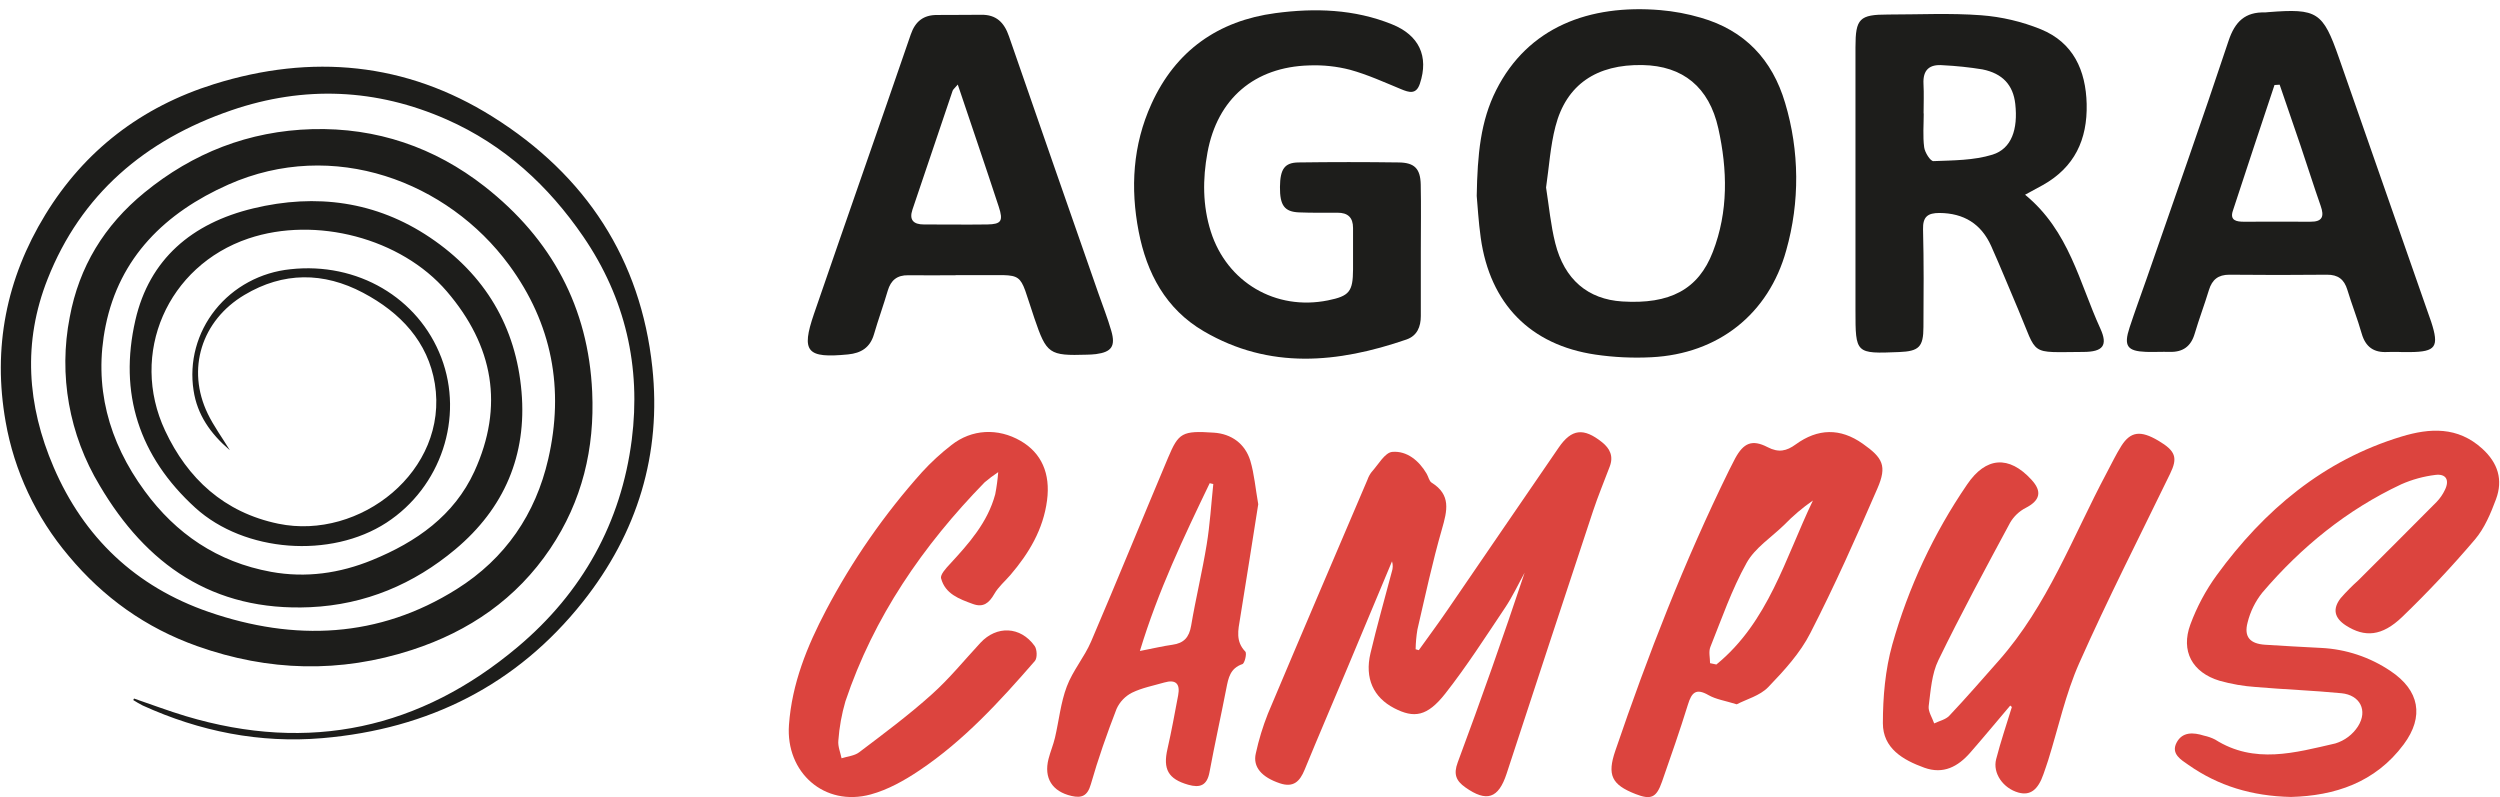
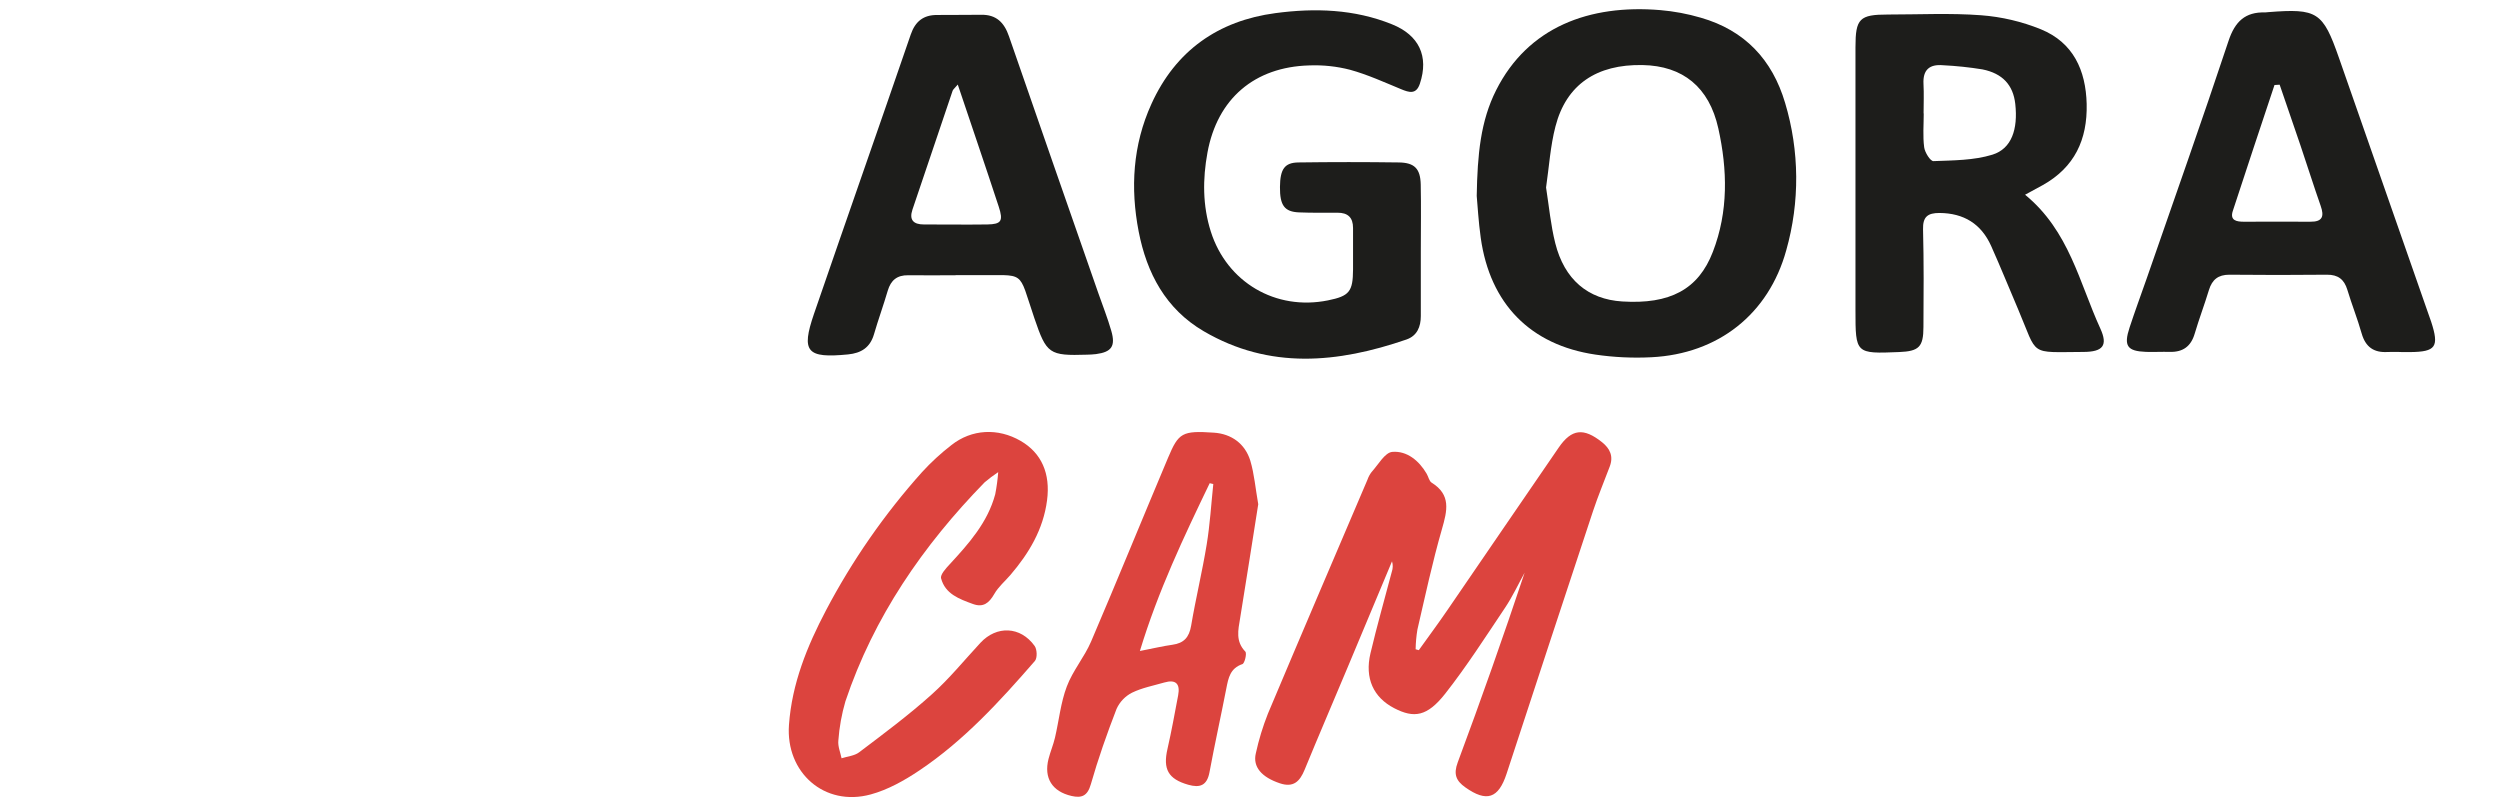
<svg xmlns="http://www.w3.org/2000/svg" width="138" height="44" viewBox="0 0 138 44" fill="none">
-   <path d="M7.398 38.559C8.351 38.884 9.293 39.242 10.258 39.531C17.095 41.581 23.216 40.218 28.568 35.72C32.154 32.708 34.293 28.836 34.874 24.27C35.386 20.254 34.529 16.467 32.195 13.057C30.28 10.263 27.84 8.001 24.658 6.596C20.78 4.885 16.788 4.713 12.776 6.087C7.984 7.726 4.465 10.749 2.629 15.4C1.249 18.884 1.489 22.362 2.963 25.792C4.627 29.662 7.481 32.387 11.533 33.784C16.256 35.41 20.902 35.23 25.212 32.519C27.908 30.825 29.566 28.366 30.262 25.342C31.151 21.48 30.487 17.873 28.098 14.625C24.709 10.018 18.409 7.615 12.606 10.188C9.114 11.739 6.596 14.208 5.83 17.985C5.156 21.308 5.976 24.366 7.991 27.11C9.709 29.458 11.993 31.024 14.963 31.566C16.892 31.916 18.753 31.647 20.538 30.918C22.989 29.917 25.067 28.458 26.185 26.026C27.835 22.419 27.24 19.086 24.661 16.081C22.142 13.146 17.432 11.914 13.716 13.165C9.248 14.671 7.12 19.518 9.115 23.774C10.352 26.415 12.368 28.288 15.363 28.909C19.869 29.843 24.776 25.986 24.004 21.181C23.627 18.872 22.111 17.253 20.039 16.159C17.861 15.008 15.641 14.998 13.493 16.28C11.115 17.695 10.283 20.385 11.466 22.834C11.794 23.513 12.25 24.137 12.687 24.851C11.609 23.934 10.884 22.883 10.685 21.552C10.564 20.77 10.607 19.973 10.813 19.208C11.019 18.443 11.383 17.727 11.882 17.102C12.381 16.477 13.006 15.956 13.719 15.571C14.432 15.186 15.218 14.945 16.03 14.862C19.723 14.455 23.096 16.43 24.359 19.738C25.622 23.045 24.344 26.89 21.332 28.852C18.257 30.849 13.502 30.492 10.79 28.038C7.662 25.191 6.551 21.693 7.472 17.677C8.243 14.312 10.587 12.318 13.982 11.502C17.453 10.667 20.765 11.113 23.73 13.106C26.785 15.159 28.485 18.048 28.789 21.637C29.084 25.105 27.853 28.046 25.131 30.325C22.844 32.239 20.175 33.378 17.123 33.517C11.727 33.76 8.058 31.134 5.504 26.803C3.813 23.998 3.225 20.695 3.85 17.504C4.365 14.73 5.753 12.443 7.972 10.63C10.645 8.442 13.736 7.227 17.236 7.129C20.792 7.034 23.989 8.134 26.745 10.288C30.462 13.198 32.481 16.985 32.689 21.638C32.83 24.75 32.142 27.654 30.372 30.287C28.52 33.041 25.916 34.844 22.738 35.877C18.776 37.167 14.821 37.063 10.898 35.671C8.045 34.66 5.699 32.975 3.793 30.689C1.986 28.553 0.785 25.998 0.31 23.276C-0.408 19.213 0.338 15.391 2.5 11.853C4.662 8.316 7.797 5.898 11.822 4.641C17.206 2.962 22.402 3.439 27.19 6.441C32.366 9.682 35.373 14.34 36.008 20.276C36.518 25.048 35.199 29.413 32.164 33.233C28.533 37.798 23.676 40.243 17.791 40.746C14.336 41.04 11.02 40.374 7.876 38.943C7.698 38.852 7.525 38.752 7.357 38.644L7.398 38.559Z" fill="#1D1D1B" />
  <path d="M78.317 35.89C78.849 35.146 79.392 34.416 79.909 33.659C81.957 30.674 83.997 27.677 86.046 24.698C86.758 23.665 87.421 23.609 88.42 24.4C88.878 24.762 89.074 25.19 88.855 25.759C88.547 26.578 88.212 27.379 87.937 28.206C86.338 33.037 84.747 37.871 83.164 42.709C82.713 44.083 82.061 44.295 80.883 43.46C80.381 43.103 80.221 42.743 80.466 42.085C81.755 38.623 82.986 35.132 84.16 31.612C83.804 32.259 83.49 32.934 83.081 33.545C82.008 35.146 80.965 36.776 79.773 38.294C78.777 39.555 78.058 39.66 76.959 39.091C75.814 38.497 75.323 37.442 75.65 36.06C76.007 34.55 76.434 33.057 76.829 31.557C76.893 31.372 76.896 31.172 76.839 30.985C76.023 32.938 75.205 34.892 74.386 36.846C73.597 38.729 72.79 40.604 72.014 42.492C71.749 43.136 71.399 43.49 70.648 43.238C69.646 42.902 69.141 42.335 69.322 41.582C69.484 40.837 69.707 40.106 69.988 39.397C71.803 35.086 73.646 30.787 75.482 26.485C75.535 26.33 75.613 26.184 75.713 26.054C76.081 25.653 76.442 24.978 76.857 24.944C77.659 24.877 78.329 25.424 78.752 26.151C78.849 26.315 78.886 26.55 79.025 26.642C80.11 27.314 79.887 28.191 79.595 29.208C79.068 31.036 78.671 32.899 78.241 34.753C78.182 35.112 78.149 35.475 78.142 35.839L78.317 35.89Z" fill="#DC443E" />
-   <path d="M126.457 43.992C124.31 43.945 122.458 43.383 120.807 42.227C120.405 41.946 119.826 41.62 120.143 41.002C120.46 40.385 121.072 40.421 121.661 40.608C121.874 40.653 122.081 40.725 122.275 40.824C124.445 42.199 126.69 41.548 128.914 41.037C129.429 40.88 129.871 40.546 130.162 40.093C130.716 39.219 130.273 38.366 129.246 38.266C127.676 38.114 126.098 38.059 124.527 37.924C123.848 37.878 123.176 37.762 122.521 37.578C121.011 37.121 120.365 35.94 120.91 34.467C121.269 33.498 121.758 32.582 122.365 31.747C124.982 28.16 128.252 25.404 132.566 24.097C134.122 23.626 135.661 23.534 137.018 24.764C137.895 25.561 138.174 26.49 137.779 27.558C137.488 28.339 137.146 29.159 136.616 29.781C135.349 31.272 134.009 32.699 132.6 34.056C131.478 35.132 130.533 35.192 129.493 34.526C128.857 34.114 128.741 33.613 129.207 33.016C129.511 32.669 129.836 32.341 130.18 32.033C131.622 30.592 133.069 29.154 134.503 27.705C134.692 27.508 134.847 27.282 134.963 27.035C135.225 26.495 135.02 26.139 134.428 26.216C133.781 26.296 133.149 26.469 132.553 26.732C129.549 28.141 127.027 30.196 124.883 32.708C124.494 33.194 124.215 33.76 124.066 34.365C123.857 35.159 124.203 35.534 125.031 35.59C126.062 35.659 127.094 35.709 128.126 35.765C129.494 35.832 130.818 36.272 131.954 37.038C133.555 38.104 133.828 39.551 132.685 41.089C131.11 43.21 128.86 43.929 126.457 43.992Z" fill="#DC443E" />
-   <path d="M110.965 38.947C110.229 39.815 109.504 40.691 108.757 41.546C108.083 42.316 107.276 42.756 106.224 42.378C105.039 41.95 103.935 41.305 103.935 39.922C103.935 38.472 104.066 36.974 104.453 35.587C105.34 32.434 106.735 29.447 108.584 26.744C109.622 25.212 110.896 25.126 112.135 26.478C112.74 27.133 112.613 27.625 111.823 28.034C111.462 28.218 111.162 28.503 110.958 28.853C109.606 31.367 108.245 33.879 106.998 36.445C106.63 37.2 106.574 38.12 106.464 38.977C106.427 39.278 106.659 39.614 106.767 39.933C107.048 39.795 107.4 39.723 107.601 39.509C108.531 38.526 109.423 37.493 110.324 36.476C113.023 33.43 114.412 29.629 116.286 26.108C116.554 25.606 116.801 25.086 117.103 24.607C117.612 23.812 118.164 23.75 119.134 24.322C120.104 24.893 120.22 25.27 119.788 26.154C118.101 29.628 116.344 33.071 114.776 36.599C114.019 38.302 113.623 40.166 113.063 41.955C112.981 42.214 112.889 42.471 112.801 42.728C112.497 43.609 112.062 43.929 111.418 43.75C110.577 43.516 109.985 42.682 110.188 41.905C110.438 40.935 110.762 39.984 111.055 39.026L110.965 38.947Z" fill="#DC443E" />
  <path d="M55.101 26.062C54.84 26.234 54.59 26.422 54.352 26.624C50.947 30.117 48.231 34.054 46.666 38.716C46.461 39.42 46.331 40.143 46.277 40.874C46.243 41.202 46.389 41.53 46.454 41.857C46.781 41.752 47.164 41.723 47.42 41.53C48.787 40.496 50.163 39.474 51.436 38.328C52.406 37.462 53.235 36.435 54.123 35.48C55.011 34.526 56.327 34.562 57.112 35.657C57.249 35.849 57.266 36.325 57.125 36.486C55.196 38.706 53.209 40.881 50.748 42.529C49.93 43.079 49.011 43.595 48.065 43.852C45.51 44.551 43.36 42.64 43.551 40.013C43.715 37.732 44.552 35.673 45.597 33.687C47.045 30.936 48.825 28.374 50.898 26.059C51.394 25.518 51.934 25.021 52.514 24.572C53.637 23.683 55.086 23.614 56.337 24.336C57.493 25.005 57.992 26.138 57.797 27.621C57.588 29.223 56.8 30.54 55.775 31.738C55.474 32.089 55.107 32.393 54.88 32.795C54.596 33.286 54.278 33.55 53.704 33.34C52.956 33.066 52.174 32.788 51.948 31.925C51.893 31.719 52.218 31.37 52.429 31.142C53.487 29.996 54.519 28.838 54.937 27.282C55.015 26.879 55.07 26.472 55.101 26.062Z" fill="#DC443E" />
-   <path d="M95.867 38.878C95.224 38.677 94.722 38.606 94.31 38.371C93.619 37.974 93.378 38.225 93.174 38.891C92.732 40.321 92.237 41.733 91.743 43.149C91.431 44.043 91.136 44.164 90.271 43.827C88.963 43.311 88.706 42.784 89.166 41.441C90.965 36.16 92.986 30.969 95.447 25.956C95.556 25.738 95.668 25.519 95.782 25.301C96.243 24.454 96.711 24.238 97.569 24.682C98.179 25 98.616 24.901 99.124 24.531C100.338 23.65 101.577 23.611 102.825 24.494C103.932 25.273 104.174 25.717 103.634 26.96C102.467 29.65 101.271 32.336 99.932 34.943C99.371 36.05 98.483 37.018 97.6 37.935C97.147 38.403 96.408 38.597 95.867 38.878ZM94.395 36.607L94.744 36.681C97.617 34.334 98.545 30.811 100.073 27.628C99.502 28.024 98.972 28.474 98.488 28.973C97.778 29.663 96.871 30.245 96.41 31.075C95.592 32.541 95.038 34.154 94.41 35.719C94.309 35.975 94.395 36.309 94.395 36.607Z" fill="#DC443E" />
  <path d="M69.455 27.833C69.128 29.891 68.801 32.012 68.454 34.129C68.346 34.784 68.196 35.402 68.742 35.968C68.837 36.068 68.704 36.623 68.579 36.659C67.905 36.889 67.807 37.421 67.694 37.997C67.393 39.546 67.05 41.086 66.762 42.637C66.624 43.367 66.23 43.5 65.591 43.318C64.486 43.002 64.185 42.461 64.446 41.335C64.67 40.352 64.847 39.37 65.035 38.374C65.154 37.747 64.904 37.49 64.273 37.673C63.673 37.847 63.043 37.965 62.489 38.236C62.111 38.428 61.809 38.744 61.634 39.13C61.106 40.496 60.617 41.883 60.214 43.292C60.031 43.937 59.709 44.065 59.153 43.938C58.079 43.693 57.61 42.946 57.878 41.893C57.979 41.498 58.141 41.118 58.234 40.724C58.455 39.779 58.548 38.791 58.888 37.894C59.215 37.021 59.86 36.273 60.229 35.411C61.673 32.036 63.056 28.637 64.481 25.258C65.058 23.888 65.256 23.765 67.007 23.883C67.972 23.948 68.726 24.487 69.018 25.432C69.237 26.169 69.301 26.963 69.455 27.833ZM66.974 26.718L66.775 26.673C65.347 29.641 63.93 32.61 62.922 35.935C63.666 35.79 64.191 35.664 64.721 35.59C65.351 35.503 65.642 35.179 65.75 34.542C66.003 33.044 66.363 31.565 66.608 30.065C66.79 28.959 66.857 27.834 66.974 26.718Z" fill="#DC443E" />
  <path d="M81.515 10.816C81.555 8.512 81.73 6.678 82.586 4.98C84.344 1.489 87.737 0.231 91.648 0.558C92.407 0.623 93.157 0.763 93.888 0.978C96.302 1.672 97.829 3.283 98.539 5.683C99.333 8.332 99.355 11.154 98.601 13.815C97.63 17.334 94.853 19.535 91.157 19.72C90.126 19.772 89.092 19.724 88.07 19.574C84.473 19.044 82.247 16.767 81.737 13.129C81.609 12.216 81.56 11.293 81.515 10.816ZM85.343 10.353C85.506 11.396 85.601 12.428 85.85 13.422C86.355 15.434 87.656 16.523 89.548 16.641C92.173 16.805 93.749 15.986 94.55 13.902C95.411 11.676 95.358 9.369 94.851 7.086C94.344 4.803 92.889 3.634 90.672 3.591C88.131 3.541 86.456 4.669 85.861 6.981C85.578 8.068 85.509 9.216 85.343 10.346V10.353Z" fill="#1D1D1B" />
  <path d="M78.429 13.851C78.429 15.048 78.429 16.245 78.429 17.444C78.429 18.037 78.225 18.538 77.633 18.742C73.847 20.043 70.086 20.413 66.446 18.284C64.345 17.056 63.3 15.074 62.855 12.781C62.391 10.384 62.528 8.005 63.558 5.74C64.893 2.792 67.251 1.143 70.408 0.724C72.573 0.436 74.756 0.499 76.841 1.343C78.328 1.942 78.882 3.103 78.378 4.618C78.175 5.229 77.788 5.109 77.337 4.921C76.409 4.539 75.487 4.117 74.524 3.852C73.788 3.662 73.027 3.581 72.267 3.611C69.247 3.696 67.198 5.447 66.652 8.422C66.384 9.878 66.381 11.347 66.837 12.783C67.727 15.583 70.418 17.165 73.304 16.581C74.483 16.342 74.681 16.101 74.688 14.876C74.688 14.114 74.688 13.351 74.688 12.583C74.688 12.007 74.403 11.74 73.832 11.742C73.124 11.742 72.416 11.753 71.707 11.724C70.899 11.691 70.645 11.334 70.654 10.322C70.663 9.339 70.904 8.979 71.669 8.967C73.522 8.941 75.373 8.941 77.221 8.967C78.079 8.979 78.403 9.311 78.424 10.174C78.45 11.401 78.429 12.626 78.429 13.851Z" fill="#1D1D1B" />
  <path d="M111.784 10.749C114.225 12.75 114.78 15.608 115.936 18.13C116.369 19.075 116.081 19.422 115.007 19.427C111.954 19.44 112.512 19.684 111.409 17.093C110.907 15.918 110.428 14.732 109.907 13.568C109.359 12.357 108.404 11.766 107.061 11.756C106.417 11.756 106.134 11.956 106.152 12.66C106.198 14.462 106.187 16.252 106.174 18.046C106.174 19.157 105.922 19.389 104.834 19.433C102.427 19.532 102.422 19.527 102.422 17.131C102.422 12.288 102.422 7.446 102.422 2.604C102.422 1.024 102.643 0.802 104.221 0.802C105.935 0.802 107.655 0.714 109.359 0.842C110.493 0.928 111.606 1.19 112.66 1.618C114.441 2.348 115.138 3.875 115.184 5.738C115.231 7.703 114.516 9.236 112.762 10.217C112.481 10.371 112.201 10.52 111.784 10.749ZM106.182 6.262H106.19C106.19 6.886 106.134 7.517 106.214 8.129C106.25 8.414 106.556 8.9 106.725 8.894C107.817 8.851 108.957 8.856 109.984 8.537C111.043 8.209 111.398 7.13 111.243 5.735C111.127 4.707 110.556 4.056 109.429 3.83C108.709 3.713 107.982 3.637 107.253 3.601C106.507 3.536 106.134 3.855 106.177 4.636C106.206 5.176 106.182 5.72 106.182 6.262Z" fill="#1D1D1B" />
  <path d="M132.536 19.43C132.291 19.43 132.046 19.417 131.802 19.43C131.04 19.478 130.577 19.158 130.363 18.405C130.132 17.594 129.818 16.808 129.575 16.001C129.4 15.423 129.061 15.158 128.446 15.164C126.648 15.184 124.849 15.182 123.058 15.164C122.445 15.164 122.108 15.436 121.933 16.009C121.688 16.817 121.387 17.606 121.148 18.415C120.941 19.124 120.494 19.443 119.77 19.424C119.335 19.412 118.898 19.438 118.462 19.424C117.419 19.384 117.217 19.096 117.553 18.078C117.85 17.172 118.182 16.276 118.495 15.38C120.01 11.01 121.556 6.649 123.014 2.26C123.371 1.187 123.933 0.652 125.045 0.685C125.1 0.683 125.155 0.678 125.209 0.67C127.917 0.459 128.221 0.65 129.109 3.19C130.753 7.89 132.395 12.591 134.036 17.293C134.09 17.447 134.14 17.601 134.199 17.756C134.652 19.148 134.464 19.422 133.033 19.435C132.87 19.435 132.706 19.435 132.543 19.435L132.536 19.43ZM125.832 4.675L125.552 4.693C124.782 7.011 124.005 9.326 123.25 11.647C123.078 12.175 123.466 12.238 123.851 12.239C125.076 12.239 126.304 12.23 127.524 12.239C128.203 12.248 128.307 11.946 128.101 11.363C127.714 10.26 127.364 9.143 126.989 8.036C126.615 6.929 126.223 5.797 125.837 4.675H125.832Z" fill="#1D1D1B" />
  <path d="M52.748 15.194C51.876 15.194 51.006 15.205 50.132 15.194C49.522 15.184 49.176 15.466 49.005 16.042C48.768 16.851 48.478 17.645 48.243 18.454C48.029 19.184 47.54 19.492 46.81 19.564C44.539 19.785 44.21 19.43 44.931 17.329C46.701 12.179 48.506 7.05 50.275 1.901C50.524 1.177 50.977 0.827 51.716 0.827C52.534 0.819 53.351 0.827 54.169 0.816C54.986 0.804 55.431 1.233 55.694 2.001C57.33 6.734 58.981 11.457 60.628 16.183C60.87 16.875 61.141 17.56 61.344 18.266C61.588 19.112 61.357 19.432 60.502 19.546C60.339 19.565 60.175 19.575 60.011 19.578C57.907 19.645 57.771 19.538 57.099 17.57C56.16 14.824 56.692 15.222 53.807 15.187C53.454 15.187 53.101 15.187 52.748 15.187V15.194ZM52.869 4.667C52.682 4.888 52.607 4.941 52.584 5.011C51.842 7.195 51.103 9.381 50.367 11.571C50.174 12.144 50.427 12.39 50.995 12.39C52.162 12.39 53.332 12.406 54.499 12.39C55.276 12.377 55.387 12.198 55.134 11.419C54.756 10.258 54.363 9.1 53.974 7.941C53.623 6.886 53.268 5.848 52.869 4.667Z" fill="#1D1D1B" />
</svg>